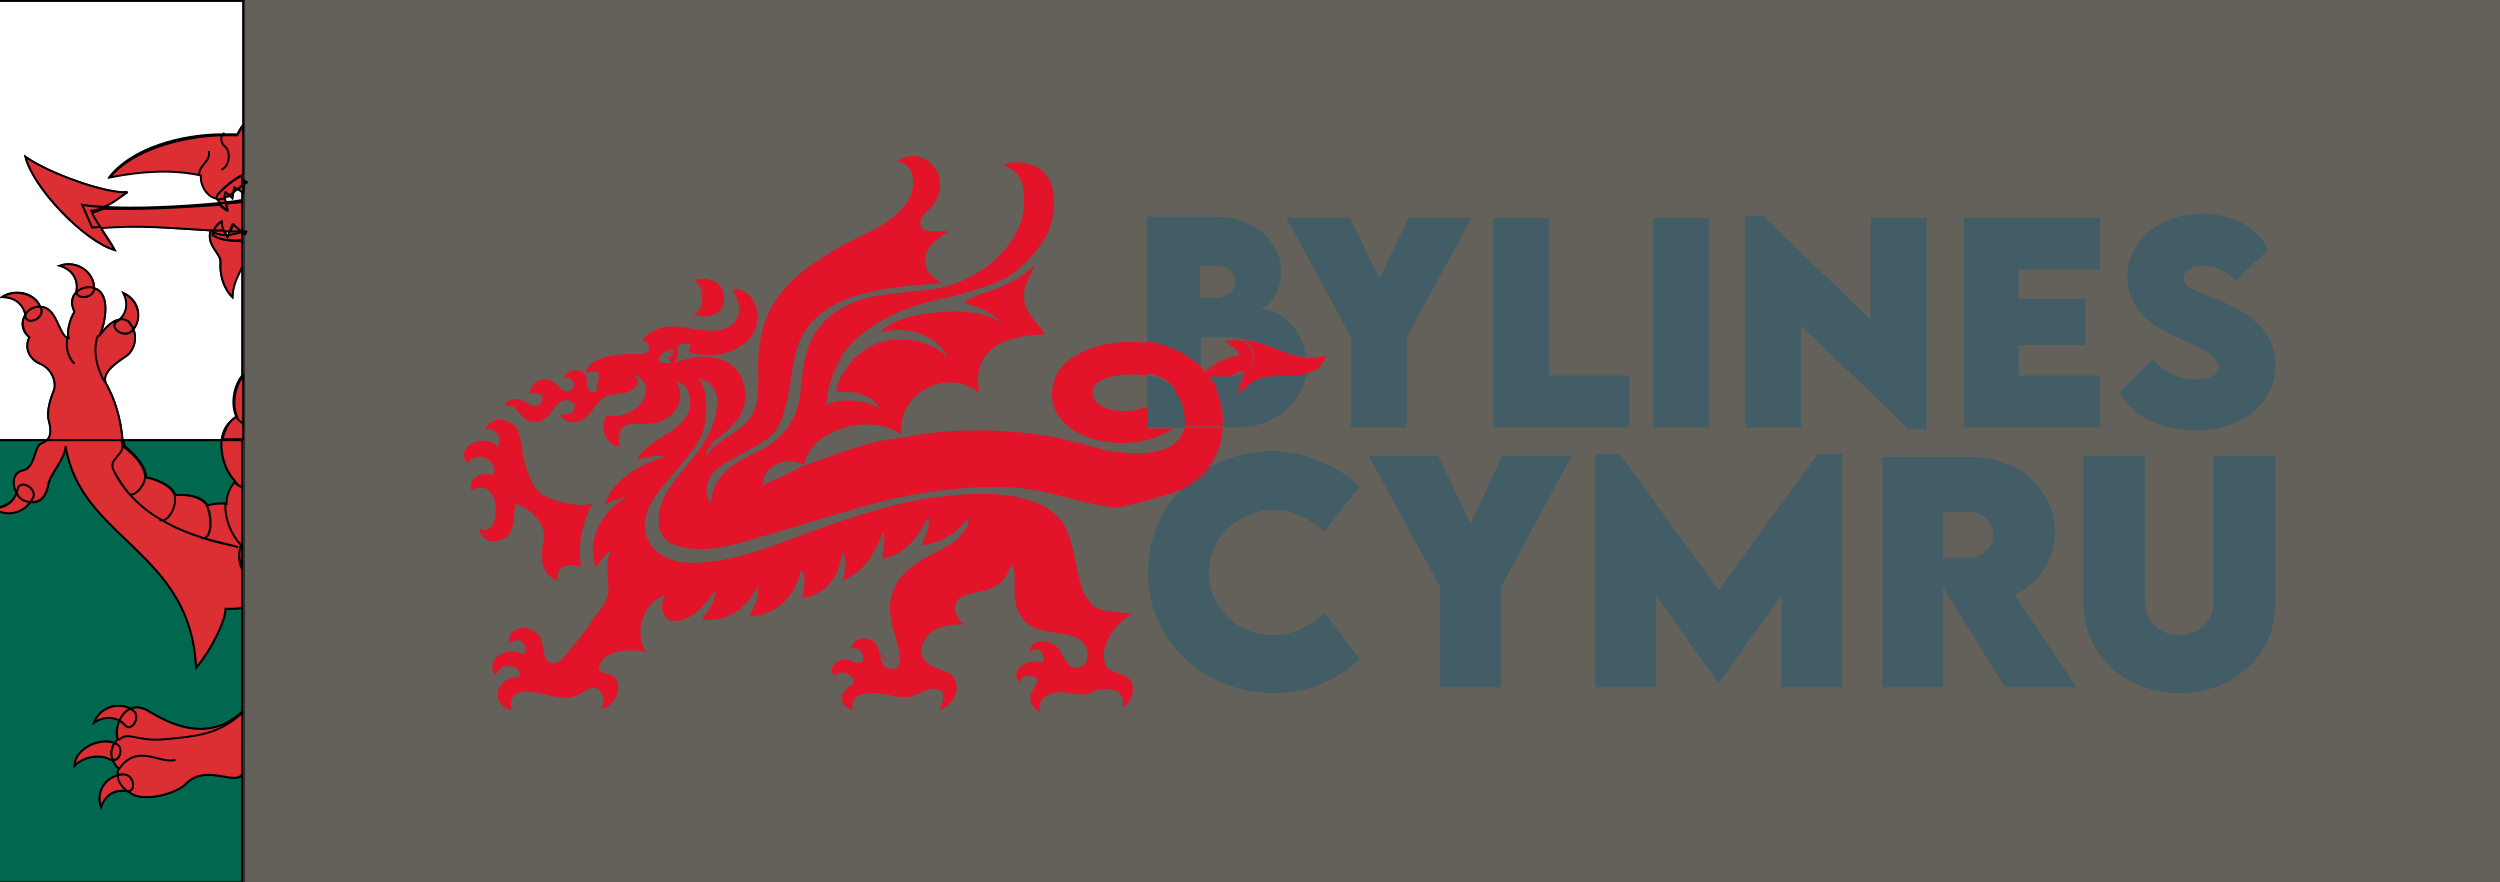
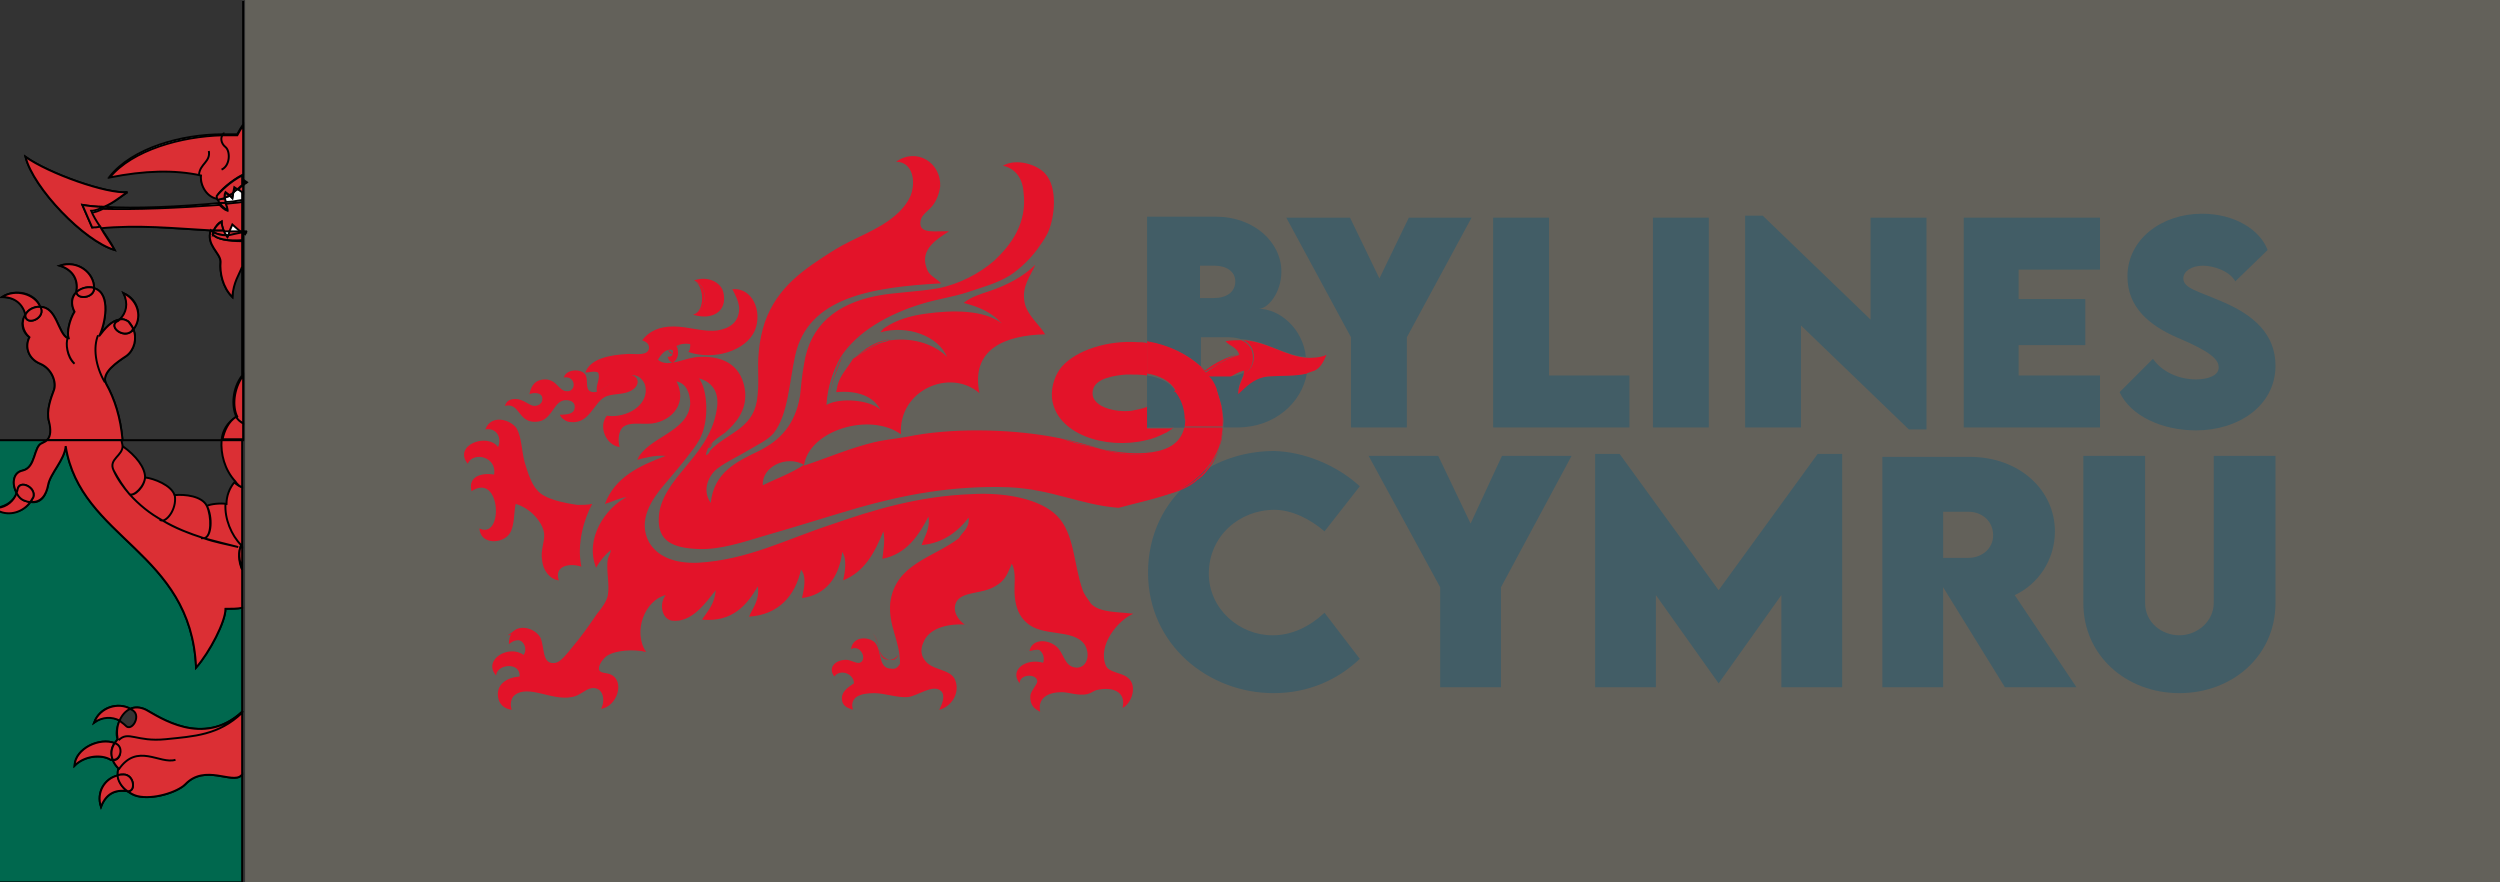
<svg xmlns="http://www.w3.org/2000/svg" version="1.1" id="Layer_1" x="0px" y="0px" viewBox="0 0 255 90" style="enable-background:new 0 0 255 90;" xml:space="preserve">
  <rect x="0" y="0" width="255" height="90" fill="#333333" stroke="none" />
  <style type="text/css">
	.st0{opacity:0.3;fill:#D2CCB5;enable-background:new    ;}
	.st1{fill:none;}
	.st2{fill:#425D66;}
	.st3{fill:#E31329;}
	.st4{fill:#FFFFFF;stroke:#000000;stroke-width:0.2;}
	.st5{fill:#DB2F34;stroke:#000000;stroke-width:0.2;}
	.st6{fill:#00684E;stroke:#000000;stroke-width:0.2;}
</style>
  <g>
    <g>
      <rect x="25" class="st0" width="230" height="90" />
    </g>
  </g>
  <g id="Layer_1_00000158720610954291242900000015142148176786375346_">
</g>
  <rect x="41.5" y="12.9" class="st1" width="197.8" height="67" />
  <g>
    <g>
      <path class="st1" d="M114.9,38.2c-1.4,0.1-3.1,0.4-3.4,1.5c-0.5,1.8,2.4,2.4,3.9,2.2c0.6-0.1,1.1-0.2,1.6-0.4v-3.3    C116.3,38.2,115.6,38.1,114.9,38.2z" />
      <path class="st1" d="M126.4,36.1c-0.2-0.8-0.9-0.9-1.4-1.4c0.6-0.1,1.1-0.2,1.6-0.1c-0.4-0.2-0.8-0.2-1.3-0.2l-2.8,0v3    c0.2,0.1,0.3,0.3,0.5,0.5C124.1,36.9,125.1,36.5,126.4,36.1z" />
      <path class="st1" d="M126,28.8c0-1-0.9-1.6-2.1-1.6h-1.4v3.4h1.4C125.1,30.5,126,29.9,126,28.8z" />
      <path class="st1" d="M77.8,49.5c1.3-0.7,2.9-1.3,4.2-2.1C80.2,46.5,77.7,47.6,77.8,49.5z" />
      <path class="st1" d="M125.6,38.4c0.5,0,0.9-0.1,1.3-0.4c0-0.1,0.1-0.2,0.1-0.4C126.5,37.9,126,38.1,125.6,38.4z" />
      <path class="st1" d="M200.8,52.7h-2.6v4.7l2.6,0c1.3,0,2.5-0.9,2.5-2.4C203.3,53.6,202.1,52.7,200.8,52.7z" />
      <path class="st2" d="M119.7,43.6h1.1c0.1-0.2,0.1-0.5,0.1-0.8C120.6,43.1,120.2,43.4,119.7,43.6z" />
      <path class="st2" d="M126.3,40.1c0-0.9,0.4-1.4,0.6-2.1c-0.4,0.2-0.8,0.3-1.3,0.4c-0.5,0.4-1,0.8-1.5,1.3c0.2,0.8,0.5,1.3,0.6,2.5    c0.1,0.4,0.1,0.9,0.1,1.4h1.4c3.9,0,6.6-2.6,7.1-5.5c-1.2,0.3-2.6,0.1-4,0.3C127.7,38.5,127.1,39.5,126.3,40.1z" />
      <path class="st2" d="M117,38.3v1.6v1.6c1.2-0.4,2.2-1.1,2.9-1.6C119.4,39,118.3,38.5,117,38.3z" />
      <path class="st2" d="M122.5,34.4l2.8,0c0.5,0,1,0.1,1.3,0.2c2.4,0.1,4.4,1.7,6.6,1.8c-0.3-2.9-2.7-4.9-4.8-4.9    c0.9,0,2.3-1.6,2.3-3.8c0-3-2.8-5.6-6.7-5.6H117v12.8c2.3,0.3,4.2,1.3,5.5,2.5V34.4z M122.5,27.1h1.4c1.2,0,2.1,0.6,2.1,1.6    c0,1.1-0.9,1.7-2.2,1.7h-1.4V27.1z" />
      <polygon class="st2" points="137.8,43.6 143.5,43.6 143.5,34.4 150.1,22.2 143.7,22.2 140.7,28.4 137.7,22.2 131.2,22.2     137.8,34.4   " />
      <polygon class="st2" points="166.2,38.3 158,38.3 158,22.2 152.3,22.2 152.3,43.6 166.2,43.6   " />
      <rect x="168.6" y="22.2" class="st2" width="5.7" height="21.4" />
      <polygon class="st2" points="183.7,33.2 194.7,43.8 196.5,43.8 196.5,22.2 190.8,22.2 190.8,32.6 179.8,22 178,22 178,43.6     183.7,43.6   " />
      <polygon class="st2" points="214.2,38.3 205.9,38.3 205.9,35.2 212.7,35.2 212.7,30.5 205.9,30.5 205.9,27.5 214.2,27.5     214.2,22.2 200.3,22.2 200.3,43.6 214.2,43.6   " />
      <path class="st2" d="M224,38.7c-1.8,0-3.5-0.8-4.4-2.1l-3.4,3.4c1.1,2.4,4.3,3.9,7.8,3.9c4.3,0,8.1-2.5,8.1-6.6    c0-3.2-2.2-5.2-5.6-6.6c-2.3-1-3.8-1.3-3.8-2.3c0-0.7,0.8-1.3,2-1.3c1,0,2.7,0.5,3.3,1.6l3.3-3.2c-0.8-2.1-3.4-3.7-6.7-3.7    c-4.1,0-7.6,2.6-7.6,6.4c0,3.2,2.3,5,5,6.2c2.1,0.9,4.3,1.9,4.3,3C226.4,38.3,225.2,38.7,224,38.7z" />
      <path class="st2" d="M130,52c1.7,0,3.6,0.9,5.1,2.2l3.6-4.6c-2.4-2.2-5.7-3.5-8.7-3.6c-2.8,0-5.4,0.8-7.5,2.2    c-0.1,0.1-0.2,0.2-0.3,0.3c-0.3,0.2-0.5,0.4-0.8,0.6c-2.7,2.2-4.3,5.5-4.3,9.3c0,7.4,6.2,12.3,12.8,12.3c3.6,0,6.6-1.4,8.8-3.5    l-3.6-4.7c-1.5,1.4-3.3,2.3-5.3,2.3c-3.4,0-6.5-2.7-6.5-6.3C123.3,54.7,126.4,52,130,52z" />
      <polygon class="st2" points="150,53.4 146.7,46.5 139.6,46.5 146.9,59.9 146.9,70.1 153.1,70.1 153.1,59.9 160.3,46.5 153.2,46.5       " />
      <polygon class="st2" points="175.3,60.2 165.2,46.3 162.7,46.3 162.7,70.1 168.9,70.1 168.9,60.7 175.3,69.7 175.3,69.7     181.7,60.7 181.7,70.1 187.9,70.1 187.9,46.3 185.4,46.3   " />
      <path class="st2" d="M209.6,54.2c0-4.2-3.6-7.6-8.7-7.6H192l0,23.5h6.2V59.9l6.3,10.2h7.3l-6.3-9.4    C207.9,59.6,209.6,57.1,209.6,54.2z M200.8,56.9l-2.6,0v-4.7h2.6c1.3,0,2.5,0.9,2.5,2.4C203.3,56,202.1,56.9,200.8,56.9z" />
      <path class="st2" d="M225.8,61.5c0,1.9-1.7,3.3-3.5,3.3c-1.8,0-3.5-1.3-3.5-3.3v-15h-6.3v15c0,5.4,4.4,9.2,9.8,9.2    c5.4,0,9.8-3.8,9.8-9.2v-15h-6.3V61.5z" />
      <path class="st3" d="M68.1,35.5c0.1,0.4,0.3,0.6,0.5,0.6C68.6,36,68.3,35.9,68.1,35.5z" />
      <path class="st3" d="M70.4,34.1c0,0.3-0.2,0.5-0.3,0.8c0,0,0.1,0,0.1,0C70.4,34.7,70.5,34.4,70.4,34.1z" />
      <path class="st3" d="M68.6,35.2c-0.1,0.1-0.3,0.1-0.5,0.3C68.4,35.5,68.6,35.4,68.6,35.2z" />
      <path class="st3" d="M68.6,36c0.5,0,0.9-1,0.4-1.7C69.6,35.5,68.7,36,68.6,36z" />
      <path class="st3" d="M120.9,43.6L120.9,43.6c-0.7,3.1-5.5,2.9-8.5,2.2C115.6,46.8,120.2,46.8,120.9,43.6z" />
      <path class="st3" d="M120.9,42.9c0,0.3,0,0.5-0.1,0.8h0C120.9,43.4,120.9,43.1,120.9,42.9z" />
      <path class="st3" d="M85.6,39.7c0-0.2,0-0.4,0.1-0.6C85.7,39.3,85.7,39.5,85.6,39.7z" />
      <path class="st3" d="M90.5,33.3c-0.2,0.1-0.6,0.3-0.5,0.5C90,33.8,90.3,33.4,90.5,33.3z" />
      <path class="st3" d="M86,36.2c-0.6,1.1-1.3,2.8-1.4,4.8C84.7,39,85.4,37.7,86,36.2z" />
      <path class="st3" d="M91.6,66.8c-0.2,0.3-0.5,0.5-0.9,0.5C91.3,67.4,91.5,67.1,91.6,66.8z" />
      <path class="st3" d="M124.7,43.8c0,0.7-0.1,1.3-0.4,1.9c0.2-0.5,0.3-1.1,0.4-1.7c0-0.1,0-0.3,0-0.4h0    C124.7,43.7,124.7,43.8,124.7,43.8z" />
      <path class="st3" d="M124.7,42.2c0,0.4,0,0.9,0,1.4h0C124.8,43.1,124.8,42.7,124.7,42.2z" />
      <path class="st3" d="M70.7,32.1c1.3-0.4,1.8-2.6,0.1-3.5C71.8,29.1,72,31.7,70.7,32.1z" />
      <path class="st3" d="M51.8,64.8c0.3,0,0.6-0.4,1-0.4C52.4,64.3,52.2,64.5,51.8,64.8z" />
      <path class="st3" d="M70.7,32.1c1.9,0.6,3.5-0.3,3.1-2.2c-0.2-1.1-1.6-1.8-3-1.3C72.5,29.4,72,31.7,70.7,32.1z" />
      <path class="st3" d="M54.9,43c1.3-0.2,1.5-1.7,2.4-2.1c0.4-0.2,1.5-0.1,1.3,0.8c-0.1,0.5-0.7,0.6-1.5,0.6c0.1,0.3,0.5,0.6,0.8,0.7    c2.3,0.5,2.6-2.1,4-2.6c0.9-0.3,1.9-0.1,2.7-0.7c0.8-0.6,0.5-1.6-0.8-1.5c-0.6,0.1-1.1,0.5-1.6,0.9c-0.5,0.4-1.1,0.9-1.6,0.9    c-1.1,0-0.5-1.2-0.9-1.8c-0.4-0.6-1.9-0.6-2.2,0.3c1.3-0.2,1.3,1.5,0.3,1.4c-0.8,0-1-1.2-2.2-1.2c-0.9,0-1.4,0.5-1.6,1.5    c0.5-0.2,1.5-0.2,1.3,0.7c-0.1,0.3-0.4,0.5-0.8,0.5c-0.5,0-1.1-0.7-1.9-0.7c-0.5,0-0.9,0.1-1.1,0.7C53.1,41,52.8,43.3,54.9,43z" />
      <path class="st3" d="M52,54.4c0.5-0.8,0.4-2.1,0.6-3c0.7,0.2,1.1,0.5,1.5,0.8c0.5,0.4,1.3,1.3,1.4,2.2c0.1,0.8-0.4,1.7-0.2,2.8    c0.1,1,0.8,1.9,1.7,2c-0.5-1.5,1.1-1.8,2.3-1.4c-0.5-2.4,0.3-4.9,1.1-6.4c-0.5,0.1-1,0.1-1.5,0.1c-1.4-0.2-3.4-0.6-4.1-1.5    c-0.6-0.6-1-1.9-1.3-2.9c-0.3-1.2-0.3-2.5-0.8-3.4c-0.6-0.9-2.6-1.5-3.2,0.1c1.2-0.2,1.7,0.9,1.3,1.8c-1.1-1.5-4.6-0.2-3.1,1.7    c0.6-1.3,3-0.7,2.7,1.1c-1.3-0.2-2.7,0.2-2.3,1.7c3-2,3.3,5,0.8,3.8C49,55.6,51.3,55.5,52,54.4z" />
      <path class="st3" d="M85.7,39.2c0.2-1.2,1-1.9,1.6-2.8C86.8,37,86,37.9,85.7,39.2z" />
      <path class="st3" d="M124.1,39.7c0.2,0.7,0.5,1.5,0.6,2.5C124.6,41,124.3,40.5,124.1,39.7z" />
      <path class="st3" d="M87.3,36.4c0.9-0.6,2.1-1.5,3.5-1.8C89.3,34.8,88.2,35.6,87.3,36.4z" />
      <path class="st3" d="M90.7,67.3c-1.4-0.4-0.9-1.9-1.7-2.7C89.9,65.4,89.3,67.3,90.7,67.3z" />
      <path class="st3" d="M124.4,45.7c-0.5,1.3-1.4,2.4-2.4,3.2c-1.8,1.5-4.5,2-7.7,1.8c2.8,0.2,5.3-0.1,7.1-1.2    c0.4-0.3,0.8-0.6,1.2-0.9C123.3,47.9,124,46.9,124.4,45.7z" />
      <path class="st3" d="M122.5,48.7c-0.4,0.3-0.8,0.6-1.2,0.9c0.3-0.2,0.6-0.4,0.8-0.6C122.2,48.9,122.4,48.8,122.5,48.7z" />
      <path class="st3" d="M70.2,35C70.2,35,70.2,35,70.2,35c2.6,1,5.9,0,6.8-2.2C76.2,34.9,72.8,35.9,70.2,35z" />
      <path class="st3" d="M125.4,38.4c0,0,0.1,0,0.1,0c0.4-0.3,0.9-0.6,1.4-0.7C126.4,37.9,125.9,38.1,125.4,38.4z" />
      <path class="st3" d="M124.1,39.7c0.5-0.5,1-0.9,1.5-1.3c0,0-0.1,0-0.1,0C124.9,38.8,124.4,39.2,124.1,39.7z" />
      <path class="st3" d="M118.8,44.1c0.3-0.1,0.6-0.3,0.9-0.5h-0.1C119.4,43.8,119.1,44,118.8,44.1z" />
      <path class="st3" d="M119.6,43.6L119.6,43.6c0.5-0.3,0.9-0.5,1.3-0.8C120.5,43,120.1,43.3,119.6,43.6z" />
      <path class="st3" d="M112.4,45.8c-1-0.3-3.7-1-4.1-1.1c0.4,0.1,0.8,0.3,1.3,0.4C110.4,45.4,111.4,45.5,112.4,45.8z" />
      <path class="st3" d="M117,34.9c-0.3,0-0.7-0.1-1-0.1C116.4,34.8,116.7,34.9,117,34.9L117,34.9z" />
      <path class="st3" d="M126.4,36.1c-1.4,0.4-2.3,0.8-3.5,1.7c-0.2-0.2-0.3-0.3-0.5-0.5v0.1c0.2,0.2,0.4,0.3,0.5,0.5    C124.1,37.3,125.1,36.5,126.4,36.1z" />
      <path class="st3" d="M122.5,37.5L122.5,37.5c-1.3-1.2-3.2-2.2-5.5-2.6v0C119.3,35.3,121.2,36.3,122.5,37.5z" />
      <path class="st3" d="M72.7,45.2c-0.2,0.2-0.3,0.3-0.5,0.5C72.5,45.7,72.6,45.4,72.7,45.2z" />
      <path class="st3" d="M68.6,34.8c-0.6-0.2-1.2,0.5-1.5,1c0.3-0.5,0.9-1.3,1.3-1c0.1,0.1,0.1,0.2,0.1,0.3    C68.7,35.1,68.7,35,68.6,34.8z" />
      <path class="st3" d="M117,43.6v-2.1c-0.5,0.2-1.1,0.3-1.6,0.4c-1.6,0.2-4.4-0.4-3.9-2.2c0.3-1.1,2.1-1.4,3.4-1.5    c0.8,0,1.5,0,2.1,0.1v-3.3c-0.3-0.1-0.7-0.1-1-0.1c-3-0.2-6.2,0.8-7.7,2.5c-0.6,0.7-1.1,1.9-1,3.2c0.4,3.7,5.5,5.3,9.6,4.3    c0.6-0.1,1.3-0.4,1.9-0.7c0.3-0.1,0.5-0.3,0.8-0.5H117z" />
      <path class="st3" d="M133.2,38.1c0.3-0.1,0.6-0.2,0.9-0.3c0.6-0.3,0.9-0.9,1.2-1.6c-0.7,0.3-1.4,0.3-2,0.3c0,0.2,0,0.4,0,0.6    C133.3,37.4,133.3,37.8,133.2,38.1z" />
      <path class="st3" d="M121.9,48.9c1-0.8,1.9-1.9,2.4-3.2c0.2-0.6,0.3-1.2,0.4-1.9c0-0.1,0-0.1,0-0.2h-3.9c-0.7,3.1-5.3,3.2-8.5,2.2    c-1-0.3-2-0.4-2.9-0.7c-0.4-0.1-0.8-0.3-1.3-0.4c-4.4-0.9-10.2-1.1-14.8-0.3c-1.4,0.3-2.8,0.4-4.1,0.7c-2.5,0.6-4.8,1.6-7.2,2.4    c0.5-3.6,6.7-5.5,9.9-3.2c-0.3-4.5,5-6.8,8-4.2c-0.9-4.5,2.6-5.9,6.7-6c-0.5-0.9-1.9-2-2.1-3.3c-0.3-1.6,0.6-2.6,1.1-3.8    c-1.2,1.2-2.9,2.1-4.7,2.7c-0.9,0.3-1.9,0.6-2.6,1.2c1.6,0.4,2.9,1,3.9,2.1c-1.8-1.4-5-1.4-7.8-1c-1.6,0.2-3.1,0.7-4.1,1.4    c-0.2,0.1-0.5,0.5-0.5,0.5c2.8-0.8,5.9,0.4,6.8,2.5c-1.2-1.2-3.3-2-5.7-1.7c-0.1,0-0.3,0-0.4,0.1c-1.4,0.3-2.5,1.2-3.5,1.8    c-0.5,0.9-1.3,1.6-1.6,2.8c0,0.2-0.1,0.4-0.1,0.6c2.1-0.2,3.8,0.4,4.5,1.8c-1-1-4.1-1.3-5.5-0.5c0.1-2,0.8-3.7,1.4-4.8    c1.7-2.7,5-4.5,8.3-5.5c1.6-0.5,3.2-0.7,4.7-1.2c1.5-0.5,3-0.9,4.3-1.7c1.1-0.7,2.4-2,3.1-3.1c0.3-0.4,0.6-0.9,0.8-1.3    c0.7-1.6,1-4.6-0.3-6c-0.8-0.9-2.9-1.6-4.3-0.8c1.3,0.3,2,1.3,2.1,2.7c0.4,3.2-1.3,5.4-3,7c-1.5,1.3-3.6,2.4-5.7,2.8    c-2.3,0.4-4.4,0.4-6.4,0.8c-3.9,0.8-6.7,2.9-7.3,7c-0.2,1.1-0.3,2.2-0.4,3.2c-0.5,2.9-2,4.5-4.2,5.6c-2.3,1.1-4.6,2.2-4.9,5.3    c-1-1.4-0.1-3,0.8-3.6c0.8-0.6,1.9-1.1,2.9-1.7c1-0.6,2.1-1.1,2.7-1.8c1.5-1.9,1.6-5.2,2.2-7.9c1.3-6,7.8-7,14.9-7.4    c-0.6-0.6-1.3-0.8-1.5-1.6c-0.7-1.9,1.2-3,2.3-3.7c-1.2-0.1-3.2,0.4-2.9-1.1c0.1-0.6,0.8-1,1.2-1.5c0.4-0.5,0.7-1.2,0.8-2    c0.1-2.4-2.4-4-4.5-2.5c1.5,0,2,1.6,1.6,3.1c-0.2,0.8-0.9,1.7-1.6,2.3c-1.8,1.6-4.2,2.3-6.3,3.6c-3,1.9-5.8,3.7-7.1,7.4    c-0.3,0.9-0.5,1.9-0.6,2.9c-0.2,1.9,0.1,3.2-0.2,5.1c-0.5,2.9-3.1,3.3-4.7,5c-0.2,0.2-0.2,0.5-0.5,0.5c0.2-1.2,1.2-1.7,2-2.3    c1-0.9,2.2-2.2,2-4.2c-0.3-2.4-1.9-3.6-4.6-3.5c-1.5,0-3.2,1.2-4.3,0.3c0.3-0.5,0.8-1.2,1.5-1c0.1,0.2,0,0.3,0,0.4    c0,0.2-0.2,0.3-0.5,0.3c0.1,0.4,0.4,0.6,0.5,0.6c0,0,0,0,0,0c0,0,0,0,0,0c0.1,0,0.9-0.6,0.4-1.7c0.3-0.2,0.9-0.3,1.4-0.2    c0,0.3,0,0.6-0.2,0.8c2.6,0.9,5.9-0.1,6.8-2.2c0.8-2-0.3-4.4-2.3-4.2c0.3,0.6,0.6,1.1,0.7,1.9c0,1.5-1,2.1-2.2,2.3    c-1.4,0.2-3-0.4-4.5-0.4c-1.5,0-2.5,0.5-3.2,1.4c0.4,0.2,0.7,0.3,0.7,0.8c-0.1,0.8-1.2,0.6-2.1,0.6c-2,0.1-3.9,0.5-4.4,1.9    c0.4,0,0.9-0.2,1.3,0c0.3,0.6-0.3,1.3-0.1,2c0.9-0.3,2.5-2.3,4.2-1.6c0.2,0.1,0.6,0.5,0.7,0.9c0.5,2-1.9,3.4-3.9,3.1    c-0.9,1.1-0.1,3,1.3,3.2c-0.2-0.7-0.1-1.6,0.3-2c0.7-0.6,1.8-0.3,3-0.4c2.2-0.3,3.6-2.2,2.5-4.3c1,0.2,1.4,1.2,1.4,2.3    c-0.2,2.9-4.4,3.4-5.4,5.7c0.8-0.2,1.8-0.5,2.9-0.4c-2.7,1-5.2,2.2-6.2,4.9c0.7-0.2,1.5-0.6,2.2-0.7c-2.1,1.1-4.3,4.2-3.1,7.2    c0.4-0.7,0.9-1.3,1.5-1.8c0,0.3-0.2,0.6-0.3,0.9c-0.2,1.1,0.2,2.6,0,3.7c-0.1,0.6-0.6,1.3-1.1,1.9c-0.9,1.3-1.5,2.2-2.6,3.5    c-0.4,0.5-1.1,1.4-1.6,1.5c-1.5,0.3-1.1-1.6-1.6-2.6c-0.7-1.2-3.2-1.6-3.2,0.7c0.4-0.3,0.6-0.4,1-0.4c0.6,0.1,0.9,1,0.5,1.5    c-1.5-1.1-4.2,0.5-2.8,2.1c0.1-1.2,2.5-1.4,2.4,0.1c-1.3,0.1-2.4,0.8-2.2,2.1c0.1,0.7,0.6,1.2,1.4,1.3c-0.2-0.5-0.1-1.2,0.3-1.5    c1.4-1.1,3.8,0.6,5.8,0.2c0.8-0.1,1.4-0.8,2-0.9c1.2-0.2,1.5,1.2,1,2.1c1.6-0.2,2.5-2.8,1-3.5c-0.4-0.2-1.1-0.1-1.2-0.5    c-0.1-0.5,0.5-1.2,0.8-1.4c0.9-0.6,2.8-0.7,4-0.4c-1.4-2.1-0.1-5.3,2-5.8c-0.7,0.9-0.4,2.4,0.6,2.6c2.1,0.3,3.6-2,4.5-3.1    c-0.1,1.4-0.8,2.1-1.4,3c3.1,0.3,4.6-1.5,5.7-3.4c0.2,1.5-0.6,2.3-0.9,3.1c3-0.2,4.7-2.1,5.3-4.8c0.6,0.7,0.3,2,0.1,2.9    c2.4-0.3,3.8-2.1,4.1-4.7c0.5,0.7,0.3,2,0.1,2.9c2.2-0.9,3.2-2.8,4.1-5c0.2,0.9,0,1.9-0.1,2.8c2.5-0.5,3.7-2.4,4.7-4.3    c0.2,1.2-0.4,2-0.7,2.9c2.3-0.2,3.8-1.5,4.8-2.8c0.1,1.1-0.6,1.4-1,2.1c-2.6,2-6.5,2.6-7,6.6c-0.2,2.4,1,3.8,1,6.2    c-0.2,0.3-0.4,0.6-0.9,0.5c-1.4,0-0.9-1.9-1.7-2.7c-0.7-0.6-2.2-0.6-2.4,0.7c1-0.5,1.7,1.1,0.9,1.4c-0.4,0.1-0.9-0.3-1.4-0.3    c-1.1,0-1.9,0.8-1.2,1.7c0.6-0.8,2-0.3,2,0.7c-0.6,0.4-1.4,0.9-1.2,1.8c0.1,0.5,0.5,0.7,1.1,0.9c-0.4-1.4,0.9-1.7,2.2-1.7    c1,0,2.4,0.5,3.4,0.4c1-0.1,2.6-1.4,3.4-0.6c0.5,0.5,0,1.5-0.2,1.9c1.2-0.3,2.2-1.7,1.6-3.1c-0.5-1.1-2.4-0.9-3.1-2    c-0.4-0.5-0.4-1.2-0.1-1.8c0.5-1.3,2.2-1.9,4.2-1.8c-0.6-0.4-1.4-1.4-0.8-2.4c0.7-1,2.6-0.7,3.9-1.5c1.1-0.6,1.3-1.4,1.7-2.3    c0.5,0.9,0.2,2.2,0.3,3.3c0.1,1.2,0.5,2.1,1.2,2.7c1.6,1.5,4.7,0.6,5.9,2.2c0.6,0.9,0.4,2.3-0.7,2.4c-1.2,0-1.3-1.1-1.9-1.9    c-0.8-1-2.7-1.2-3,0.2c0.2,0,0.6-0.2,1-0.1c0.3,0.2,0.6,0.7,0.4,1.3c-1.7-0.5-3.5,0.7-2.4,2.1c0-1,1.8-1,1.8-0.2    c0,0.3-0.6,0.9-0.7,1.4c-0.1,1,0.4,1.4,1,1.7c-0.3-1.4,0.8-2,2.2-2c0.7,0,1.7,0.4,2.6,0.2c0.4-0.1,0.6-0.3,0.9-0.4    c1.6-0.4,3.1,0.1,2.7,1.8c0.9-0.4,1.6-2.3,0.5-3.1c-0.6-0.5-1.9-0.5-2.2-1.2c-0.9-2.1,1.3-4.7,2.8-5.3c-1.6-0.2-3.4-0.1-4.3-1    c-0.4-0.6-0.7-0.9-0.9-1.5c-0.9-2.6-0.8-5.7-2.6-7.5c-1.7-1.7-5.2-2.4-8.7-2.2c-5.4,0.2-10,1.6-14.3,3.1    c-4.6,1.5-8.5,3.6-13.6,3.9c-2.5,0.1-4.2-0.7-5-2.1c-1.2-2.2,0.3-4.4,1.5-5.8c0.9-1.1,1.9-2.2,2.7-3.3c0.4-0.5,0.9-1.2,1.1-1.7    c0.8-1.7,0.7-4.7-0.2-5.9c1.5,0.4,2.1,1.6,1.8,3.2c-0.4,2.6-2,4.4-3.4,6.1c-1,1.2-2.4,2.9-2.5,4.8c-0.2,2.6,1.6,3.2,4,3.3    c2.2,0.1,4.6-0.7,6.6-1.3c3.5-1,6.3-1.9,9.7-2.9c4.6-1.3,9.6-2.3,15.4-2.1c4.4,0.2,7.3,1.8,11.2,2.1    C117.4,50.9,120.1,50.5,121.9,48.9z M77.8,49.5c-0.1-1.9,2.4-3.1,4.2-2.1C80.7,48.3,79.2,48.8,77.8,49.5z" />
      <path class="st3" d="M125.3,38.5c0,0,0.1,0,0.1,0c0.5-0.3,1-0.6,1.5-0.7c0,0.1,0,0.3-0.1,0.4c0.6-0.3,1-0.9,1-1.7    c0-0.8-0.4-1.5-1.2-1.8c-0.5,0-1,0-1.6,0.1c0.4,0.5,1.2,0.6,1.4,1.4c-1.4,0.4-2.4,1.1-3.4,1.8c-0.2-0.2-0.3-0.3-0.5-0.5v1H125.3z" />
      <path class="st3" d="M127.9,36.4c0,0.8-0.4,1.4-1,1.7c-0.2,0.7-0.6,1.2-0.6,2.1c0.8-0.7,1.5-1.6,3-1.8c1.4-0.1,2.8,0,4-0.3    c0.1-0.3,0.1-0.7,0.1-1c0-0.2,0-0.4,0-0.6c-2.2-0.1-4.2-1.7-6.6-1.8C127.4,34.9,127.9,35.6,127.9,36.4z" />
      <path class="st3" d="M124.7,42.2c-0.1-1-0.4-1.8-0.6-2.5c0.3-0.5,0.8-0.9,1.3-1.3c0,0-0.1,0-0.1,0h-2.8v-1    c-1.3-1.2-3.2-2.2-5.5-2.6v3.3c1.3,0.2,2.4,0.8,2.9,1.7c-0.7,0.5-1.7,1.1-2.9,1.6v2.1h2.6c0.4-0.3,0.9-0.6,1.3-0.8    c0,0.3,0,0.5-0.1,0.8h3.9C124.7,43.1,124.7,42.6,124.7,42.2z" />
      <path class="st3" d="M90.7,34.6c0.1,0,0.3,0,0.4-0.1C91,34.6,90.9,34.6,90.7,34.6z" />
    </g>
    <path class="st2" d="M119.9,40c0,0,1.2,1.3,0.9,3.6H117v-5.3" />
    <path class="st2" d="M125.9,38.4l-2.6,0c0,0,0.7,0.3,1.3,2.9L125.9,38.4z" />
  </g>
  <path class="st4" d="M25,23.7L25,23.7c-0.1-0.1-0.1-0.1-0.2-0.1v0.1C24.8,23.7,24.9,23.7,25,23.7z" />
  <path class="st5" d="M25.2,23.6c-0.1,0-0.2,0-0.2,0l0,0.1C25.1,23.7,25.1,23.6,25.2,23.6z" />
-   <path class="st5" d="M24.8,19.7l0.1-0.9c0,0-0.1,0.1-0.1,0.1L24.8,19.7L24.8,19.7z" />
  <path class="st5" d="M24.8,23.8l0.2,0.1l0.1-0.2C24.9,23.7,24.8,23.7,24.8,23.8L24.8,23.8z" />
  <path class="st5" d="M24.9,18.4l0,0.4c0.1-0.1,0.2-0.1,0.3-0.2L24.9,18.4z" />
-   <path class="st4" d="M23.3,24l0.2-0.4c-0.2,0-0.4,0-0.6,0c0.1,0.2,0.2,0.3,0.3,0.5C23.2,24,23.2,24,23.3,24z" />
  <path class="st4" d="M24.8,23.7v-0.1c-0.1,0-0.1,0-0.2,0L24.8,23.7C24.7,23.7,24.8,23.7,24.8,23.7z" />
  <path class="st4" d="M21.5,23.5c0.1,0.1,0.2,0.1,0.3,0.2c0-0.1,0-0.1,0.1-0.2C21.7,23.5,21.6,23.5,21.5,23.5z" />
-   <path class="st4" d="M4.8,44.9C5.2,44.5,5.3,43.8,5,43c-0.3-1.1,0.2-2.4,0.5-3.2c0.3-0.8-0.2-2.2-1.4-2.7S2.5,35.4,3,34.4  c-0.8-0.6-0.9-1.6-0.4-2.3c-0.2-1.1-1-1.8-2.4-1.8c1.4-0.9,3.4-0.4,3.9,1c1.7,0,1.8,2.7,2.8,3.2c0,0,0,0,0-0.1c0,0,0,0,0,0.1  c0,0,0.1,0,0.1,0c-0.2-0.6,0.1-1.9,0.6-2.7c-0.4-0.8-0.3-1.6,0.2-2c0,0,0-0.1,0-0.1c0.2-1.2-0.4-2.2-1.7-2.6  c1.8-0.6,3.5,0.7,3.5,2.3c1.8,0.5,1.1,3.8,0.5,4.9c0.6-0.8,1.3-1.6,2.1-1.7c0.8-0.7,1-1.6,0.4-2.7c1.6,0.7,1.9,2.5,1,3.7  c0.4,0.9,0.1,2.1-0.7,2.7c-0.9,0.6-2.6,1.7-2.1,2.8c0.9,1.6,1.5,3.5,1.7,5.8h10.1c0.1-1,0.6-1.8,1.4-2.3c0,0,0,0,0-0.1  c0,0,0,0,0,0.1c0,0,0,0,0.1-0.1c-0.5-1.1-0.4-2.9,0.6-4.2V27.2c-0.4,0.8-1,1.6-1,3.1c-1-1-1.3-2.5-1.2-3.6c0-0.9-1.5-1.7-1-3.2  c-3.7-0.2-7.5-0.6-11.3-0.4c0.5,0.8,1.1,1.6,1.5,2.4c-3.1-0.9-8.3-6.3-9.1-9.5c2.4,1.7,8.3,3.8,10.4,3.6c-0.5,0.3-1.4,1.1-2.4,1.5  c3.2,0.2,7.7,0,11.9-0.4c-0.1-0.2-0.2-0.3-0.2-0.5c-1.2-0.1-1.9-1.4-1.8-2.4c-2.7-0.6-5.8-0.5-9.3,0.2c2.3-2.9,7.3-4.3,11.5-4.3  c0,0,0.1-0.1,0.2-0.1c-0.1,0-0.1,0-0.2,0.1c0.5,0,1,0,1.5,0c0.2-0.4,0.4-0.7,0.6-1V0.1h-25v44.8H4.8z" />
+   <path class="st4" d="M4.8,44.9C5.2,44.5,5.3,43.8,5,43c-0.3-1.1,0.2-2.4,0.5-3.2c0.3-0.8-0.2-2.2-1.4-2.7S2.5,35.4,3,34.4  c-0.8-0.6-0.9-1.6-0.4-2.3c-0.2-1.1-1-1.8-2.4-1.8c1.4-0.9,3.4-0.4,3.9,1c1.7,0,1.8,2.7,2.8,3.2c0,0,0,0,0-0.1c0,0,0,0,0,0.1  c0,0,0.1,0,0.1,0c-0.2-0.6,0.1-1.9,0.6-2.7c-0.4-0.8-0.3-1.6,0.2-2c0,0,0-0.1,0-0.1c0.2-1.2-0.4-2.2-1.7-2.6  c1.8-0.6,3.5,0.7,3.5,2.3c1.8,0.5,1.1,3.8,0.5,4.9c0.6-0.8,1.3-1.6,2.1-1.7c0.8-0.7,1-1.6,0.4-2.7c1.6,0.7,1.9,2.5,1,3.7  c0.4,0.9,0.1,2.1-0.7,2.7c-0.9,0.6-2.6,1.7-2.1,2.8c0.9,1.6,1.5,3.5,1.7,5.8h10.1c0.1-1,0.6-1.8,1.4-2.3c0,0,0,0,0-0.1  c0,0,0,0,0,0.1c0,0,0,0,0.1-0.1c-0.5-1.1-0.4-2.9,0.6-4.2V27.2c-0.4,0.8-1,1.6-1,3.1c-1-1-1.3-2.5-1.2-3.6c0-0.9-1.5-1.7-1-3.2  c-3.7-0.2-7.5-0.6-11.3-0.4c0.5,0.8,1.1,1.6,1.5,2.4c-3.1-0.9-8.3-6.3-9.1-9.5c2.4,1.7,8.3,3.8,10.4,3.6c-0.5,0.3-1.4,1.1-2.4,1.5  c3.2,0.2,7.7,0,11.9-0.4c-0.1-0.2-0.2-0.3-0.2-0.5c-1.2-0.1-1.9-1.4-1.8-2.4c-2.7-0.6-5.8-0.5-9.3,0.2c2.3-2.9,7.3-4.3,11.5-4.3  c0,0,0.1-0.1,0.2-0.1c-0.1,0-0.1,0-0.2,0.1c0.5,0,1,0,1.5,0c0.2-0.4,0.4-0.7,0.6-1V0.1v44.8H4.8z" />
  <path class="st4" d="M24.2,19.3c-0.1,0.1-0.3,0.2-0.4,0.3l-0.1,0.6l-0.3-0.3c-0.2,0.1-0.3,0.2-0.5,0.2c0,0.2,0.1,0.4,0.1,0.5  c0.6,0,1.1-0.1,1.7-0.2v-0.9L24.2,19.3z" />
  <path class="st6" d="M1.7,50.3c-0.5-0.9-0.4-2.1,0.6-2.3c1.4-0.3,1.1-2.5,2-2.8c0.2-0.1,0.4-0.2,0.5-0.3h-5.1v6.9  C0.7,51.6,1.4,51.1,1.7,50.3z" />
  <path class="st6" d="M18.9,80c-0.8,0.8-3.3,1.6-4.9,1.2c-0.4-0.1-0.7-0.3-1-0.5c-1.3-0.2-2.2,0.3-2.7,1.6c-0.5-1.5,0.4-2.9,1.7-3.2  c0-0.2,0-0.5,0.1-0.7c-0.3-0.3-0.5-0.6-0.6-0.9c-0.1,0-0.1,0-0.2,0c-1-0.6-2.7-0.4-3.7,0.6c0.1-1.8,2.6-2.9,4.1-2.3  c0.1-0.1,0.2-0.3,0.3-0.4c-0.2-0.5-0.1-1.2,0.2-1.9c-0.8-0.5-1.7-0.5-2.6,0.2c0.6-1.6,2.4-2.1,3.7-1.4c0.4-0.2,1-0.2,1.6,0.1  c1.3,0.7,5.8,3.9,9.8,0.2c0,0,0,0,0,0V62c-0.6,0.1-1.2,0.1-1.7,0.1c0,1.3-1.6,4.4-3,6C19.5,56.2,8.2,55,6.7,45.5  c-0.1,1.4-1.6,2.8-1.8,4c-0.2,1-0.7,1.9-1.8,1.7c-0.7,1-2.1,1.4-3.4,0.8v38h25V79c0,0-0.1,0.1-0.1,0.1C23.7,80,20.9,77.9,18.9,80z" />
-   <path class="st6" d="M14.9,48.7c0.9,0.1,2.7,0.8,3,1.8c1.1-0.1,2.8,0.1,3.3,1.1c0.4-0.2,1.4-0.3,2-0.2c0-0.9,0.3-1.7,0.8-2.2  c0,0,0,0-0.1-0.1c0,0,0,0,0.1,0.1c0,0,0,0,0-0.1c-1.1-1.2-1.6-2.8-1.3-4.2H12.6c0,0.2,0.1,0.4,0.1,0.6C14,46.5,14.9,47.7,14.9,48.7z  " />
  <path class="st5" d="M21.5,23.5c0.1,0,0.2,0,0.3,0c0.2-0.4,0.5-0.8,0.8-0.9c0,0.3,0.1,0.6,0.2,1c0.2,0,0.4,0,0.6,0l0.3-0.7l0.8,0.7  c0.1,0,0.1,0,0.2,0v-3c-0.6,0.1-1.1,0.1-1.7,0.2c0.1,0.3,0.2,0.5,0.2,0.7c-0.3-0.1-0.6-0.4-0.8-0.6c-4.2,0.3-8.7,0.5-11.9,0.4  c-0.4,0.2-0.9,0.4-1.3,0.4c0.2,0.5,0.5,1.1,0.9,1.6C14.1,22.9,17.8,23.3,21.5,23.5C21.5,23.5,21.5,23.5,21.5,23.5  C21.5,23.5,21.5,23.5,21.5,23.5z" />
  <path class="st5" d="M8.4,20.9c0.6,0.1,1.4,0.2,2.2,0.2c1-0.4,1.9-1.2,2.4-1.5c-2.1,0.2-8-1.9-10.4-3.6c0.8,3.2,6,8.6,9.1,9.5  c-0.4-0.7-1-1.5-1.5-2.4c-0.3,0-0.5,0-0.8,0.1L8.4,20.9z" />
  <path class="st5" d="M10.6,21.1c-0.8,0-1.6-0.1-2.2-0.2l1,2.3c0.3,0,0.5,0,0.8-0.1c-0.4-0.6-0.7-1.1-0.9-1.6  C9.7,21.5,10.2,21.3,10.6,21.1z" />
  <path class="st5" d="M24.7,23.7l-0.2-0.1c-0.4,0-0.7,0-1.1,0L23.3,24C23.7,24,24.2,23.9,24.7,23.7z" />
  <path class="st5" d="M23.1,24c-0.1-0.1-0.2-0.3-0.3-0.5c-0.3,0-0.7,0-1,0c0,0.1,0,0.1-0.1,0.2C22.2,23.9,22.6,24,23.1,24z" />
-   <path class="st5" d="M24.6,23.6l-0.8-0.7l-0.3,0.7C23.8,23.6,24.2,23.6,24.6,23.6z" />
  <path class="st5" d="M22.6,22.6c-0.3,0.2-0.6,0.5-0.8,0.9c0.3,0,0.7,0,1,0C22.7,23.2,22.6,22.9,22.6,22.6z" />
  <path class="st5" d="M24.8,18.9c-0.2,0.1-0.4,0.3-0.5,0.4l0.5,0.4V18.9z" />
  <path class="st5" d="M23.8,19.6c-0.1,0.1-0.1,0.1-0.2,0.2c-0.1,0.1-0.1,0.1-0.2,0.1l0.3,0.3L23.8,19.6z" />
  <path class="st5" d="M22.9,20.2c-0.3,0.1-0.5,0.1-0.7,0.1c0.1,0.1,0.1,0.3,0.2,0.5c0.2,0,0.4,0,0.6,0C23,20.5,23,20.3,22.9,20.2z" />
  <path class="st5" d="M23.2,21.4c0-0.2-0.1-0.4-0.2-0.7c-0.2,0-0.4,0-0.6,0C22.6,21,22.9,21.3,23.2,21.4z" />
  <path class="st5" d="M10.8,39.1c-0.5-1.1,1.2-2.2,2.1-2.8c0.8-0.6,1.1-1.8,0.7-2.7c-0.1,0.1-0.1,0.2-0.2,0.2c-0.8,0.7-2.3-0.4-1.5-1  c0.1-0.1,0.2-0.1,0.3-0.2c-0.8,0.1-1.5,0.9-2.1,1.7c0.6-1.1,1.3-4.4-0.5-4.9c0,0,0,0,0,0c0,1-1.7,1.2-1.8,0.4  c-0.5,0.5-0.6,1.2-0.2,2c-0.5,0.8-0.8,2.1-0.6,2.7c0,0-0.1,0-0.1,0c-0.2,0.5-0.1,1.9,0.7,2.6c-0.8-0.8-0.9-2.1-0.7-2.6  c-1-0.5-1.1-3.2-2.8-3.2c0,0.1,0.1,0.1,0.1,0.2c0.3,1-1.4,1.7-1.6,0.8c0-0.1,0-0.1,0-0.2c-0.5,0.7-0.3,1.7,0.4,2.3  c-0.5,1-0.1,2.2,1.1,2.7s1.7,1.9,1.4,2.7C5.2,40.6,4.7,41.9,5,43c0.2,0.8,0.2,1.5-0.2,1.9h7.7C12.3,42.6,11.7,40.7,10.8,39.1z   M10,34.2c-0.5,1.2-0.3,3.1,0.7,4.8C9.7,37.3,9.5,35.4,10,34.2z" />
  <path class="st5" d="M24.7,23.7L24.7,23.7L24.7,23.7C24.8,23.7,24.7,23.7,24.7,23.7z" />
  <path class="st5" d="M24.8,43.2v-4.9c-1,1.4-1.1,3.2-0.6,4.2c0,0,0,0-0.1,0.1C24.2,42.8,24.4,43,24.8,43.2z" />
  <path class="st5" d="M23.2,24.2l0.1-0.2c-0.1,0-0.1,0-0.2,0C23.1,24.1,23.2,24.2,23.2,24.2z" />
  <path class="st5" d="M24.8,43.2c-0.3-0.2-0.6-0.4-0.7-0.7c-0.8,0.5-1.2,1.4-1.4,2.3h2.1V43.2z" />
  <path class="st5" d="M24.8,17.8v-5c-0.2,0.3-0.4,0.6-0.6,1c-0.5,0-1,0-1.5,0c-0.2,0.2-0.2,0.8,0.3,1.2c0.5,0.4,0.5,1.9-0.4,2.3  c0.9-0.4,0.9-1.9,0.4-2.3c-0.5-0.4-0.5-1-0.3-1.2c-4.2,0.1-9.2,1.5-11.5,4.3c3.5-0.7,6.6-0.8,9.3-0.2c-0.1,1,0.6,2.3,1.8,2.4  c-0.1-0.2-0.1-0.3-0.1-0.4C22.4,19.5,23.6,18.4,24.8,17.8z M20.3,17.8c0.1-1.1,1.2-1.3,1-2.4C21.5,16.5,20.4,16.7,20.3,17.8z" />
  <path class="st5" d="M21.7,23.9c0-0.1,0-0.1,0.1-0.2c-0.1-0.1-0.2-0.1-0.3-0.2c0,0,0,0,0,0c-0.5,1.5,1,2.3,1,3.2  c-0.1,1.1,0.2,2.6,1.2,3.6c0.1-1.5,0.7-2.3,1-3.1v-2.6C23.3,24.6,22.1,24.4,21.7,23.9z" />
  <path class="st5" d="M23,19.6c-0.1,0.1-0.1,0.3-0.1,0.6c0.1-0.1,0.3-0.1,0.5-0.2L23,19.6z" />
  <path class="st5" d="M23.9,19.1l-0.1,0.5c0.1-0.1,0.3-0.2,0.4-0.3L23.9,19.1z" />
  <path class="st5" d="M2.3,48c-1,0.2-1.1,1.4-0.6,2.3c0-0.1,0.1-0.2,0.1-0.4c0.2-1,1.9-0.2,1.6,0.8c-0.1,0.2-0.2,0.4-0.3,0.5  c1.1,0.1,1.6-0.7,1.8-1.7c0.2-1.2,1.7-2.6,1.8-4C8.2,55,19.5,56.2,20,68.1c1.4-1.6,3-4.7,3-6c0.6,0,1.2,0,1.7-0.1v-3.9  c-0.4-0.9-0.4-1.8-0.1-2.5c-1-1-1.7-2.7-1.6-4.2c-0.1,1.5,0.6,3.2,1.6,4.2v0v0l0,0c0,0,0.1,0.1,0.1,0.1v-6c-0.3-0.1-0.6-0.3-0.8-0.5  c-0.5,0.6-0.8,1.4-0.8,2.2c-0.6-0.1-1.6,0-2,0.2c-0.5-1-2.2-1.2-3.3-1.1c-0.3-1-2.1-1.7-3-1.8c0-1-0.9-2.2-2.3-3.2  c0-0.2-0.1-0.4-0.1-0.6H4.8c-0.1,0.1-0.3,0.2-0.5,0.3C3.4,45.5,3.7,47.7,2.3,48z M12.5,45.4c0.1,1.1-1.5,1.4-0.9,2.6  c0.5,0.9,1,1.7,1.6,2.4c0.4,0.3,1.6-0.8,1.6-1.8c0,1-1.1,2.1-1.6,1.8c1,1.1,2.1,2,3.4,2.7c0.6-0.1,1.5-1.4,1.2-2.7  c0.3,1.3-0.6,2.6-1.2,2.7c1.2,0.7,2.6,1.3,4.2,1.8c0.8-0.1,0.9-2.2,0.3-3.3c0.5,1.1,0.5,3.2-0.3,3.3c1.1,0.3,2.3,0.6,3.5,0.9  c-1.2-0.3-2.4-0.5-3.5-0.9c-0.1,0-0.2,0-0.3,0c0.1,0,0.2,0,0.3,0c-1.5-0.5-2.9-1-4.2-1.8c-0.1,0-0.2,0-0.3-0.1  c0.1,0.1,0.2,0.1,0.3,0.1c-1.3-0.7-2.4-1.6-3.4-2.7c0,0,0,0,0,0c0,0,0,0,0,0c-0.6-0.7-1.2-1.5-1.6-2.4C11,46.8,12.6,46.5,12.5,45.4z  " />
  <path class="st5" d="M24.7,72.6c-4,3.7-8.5,0.5-9.8-0.2c-0.6-0.3-1.2-0.3-1.6-0.1c0.1,0.1,0.2,0.1,0.3,0.2c0.8,0.6-0.2,2.2-0.8,1.5  c-0.2-0.2-0.4-0.3-0.6-0.5c-0.3,0.6-0.3,1.3-0.2,1.9c-0.1,0.1-0.2,0.3-0.3,0.4c0,0,0,0,0,0c0.9,0.4,0.6,1.9-0.2,1.7  c0.1,0.3,0.3,0.6,0.6,0.9C12,78.6,12,78.8,12,79.1c0.2-0.1,0.4-0.1,0.6-0.1c1.1,0,1.3,1.8,0.4,1.7c0,0,0,0,0,0  c0.3,0.2,0.6,0.4,1,0.5c1.6,0.4,4.1-0.4,4.9-1.2c2-2.1,4.8,0,5.7-0.9c0,0,0.1-0.1,0.1-0.1L24.7,72.6C24.8,72.6,24.7,72.6,24.7,72.6z   M12.1,78.5c1.9-2.8,4.2-0.5,5.8-1C16.3,78,14,75.7,12.1,78.5z M16.9,75.4c-3,0.3-3.8-0.9-4.8,0.1C13.1,74.5,13.9,75.7,16.9,75.4  c2.9-0.3,5.4-0.4,7.8-2.7C22.3,75,19.8,75.1,16.9,75.4z" />
  <path class="st5" d="M24.6,55.6c-0.3,0.7-0.2,1.6,0.1,2.5v-2.3C24.7,55.7,24.7,55.6,24.6,55.6L24.6,55.6z" />
  <path class="st5" d="M24,49.1C24,49.1,24,49.1,24,49.1c0.2,0.3,0.4,0.5,0.7,0.6v-4.8h-2.1C22.5,46.3,22.9,47.9,24,49.1z" />
  <polygon class="st5" points="21.5,23.5 21.5,23.5 21.5,23.5 " />
  <path class="st5" d="M24.7,23.7c-0.5,0.1-1,0.2-1.4,0.3l-0.1,0.2c0,0-0.1-0.1-0.1-0.2c-0.5,0-0.9-0.1-1.3-0.3c0,0.1-0.1,0.1-0.1,0.2  c0.2-0.3,0,0,0,0c0.4,0.5,1.6,0.7,3,0.6L24.7,23.7L24.7,23.7z" />
  <path class="st5" d="M21.7,23.9C21.7,23.9,21.9,23.6,21.7,23.9L21.7,23.9z" />
  <path class="st5" d="M22.9,20.2c0-0.2,0-0.4,0.1-0.6l0.4,0.3c0.1,0,0.1-0.1,0.2-0.1c0.1,0,0.1-0.1,0.2-0.2l0.1-0.5l0.3,0.2  c0.2-0.1,0.3-0.3,0.5-0.4v-1c-1.2,0.6-2.3,1.7-2.6,2.1c0,0.1,0,0.2,0.1,0.4C22.4,20.3,22.7,20.3,22.9,20.2z" />
  <path class="st5" d="M3.8,31.3c0.1,0,0.2,0,0.3,0c-0.5-1.3-2.5-1.9-3.9-1c1.3,0,2.1,0.7,2.4,1.8C2.8,31.7,3.2,31.4,3.8,31.3z" />
  <path class="st5" d="M4.2,31.5c0-0.1-0.1-0.2-0.1-0.2c-0.1,0-0.2,0-0.3,0c-0.6,0.1-1,0.4-1.2,0.8c0,0.1,0,0.1,0,0.2  C2.8,33.2,4.5,32.5,4.2,31.5z" />
  <path class="st5" d="M9.1,29.3c0.2,0,0.3,0,0.5,0.1c0-1.6-1.7-2.9-3.5-2.3c1.3,0.4,1.9,1.4,1.7,2.6c0,0,0,0.1,0,0.1  C8.2,29.5,8.6,29.3,9.1,29.3z" />
  <path class="st5" d="M9.6,29.4C9.6,29.4,9.6,29.4,9.6,29.4c-0.2-0.1-0.3-0.1-0.5-0.1c-0.5,0-1,0.2-1.3,0.5  C7.9,30.6,9.6,30.4,9.6,29.4z" />
  <path class="st5" d="M13.1,32.8c0.2,0.2,0.4,0.5,0.5,0.8c0.9-1.1,0.6-2.9-1-3.7c0.5,1.1,0.3,2-0.4,2.7  C12.5,32.5,12.8,32.6,13.1,32.8z" />
  <path class="st5" d="M13.4,33.8c0.1-0.1,0.1-0.2,0.2-0.2c-0.1-0.3-0.3-0.5-0.5-0.8c-0.3-0.2-0.6-0.3-0.9-0.2  c-0.1,0.1-0.2,0.2-0.3,0.2C11.1,33.4,12.6,34.5,13.4,33.8z" />
  <path class="st5" d="M3.1,51.2c-0.2,0-0.3-0.1-0.5-0.1c-0.4-0.1-0.7-0.5-0.9-0.8c-0.3,0.8-1,1.4-1.9,1.5v0.3  C1,52.7,2.4,52.2,3.1,51.2z" />
  <path class="st5" d="M1.8,49.9c0,0.1-0.1,0.3-0.1,0.4c0.2,0.4,0.5,0.7,0.9,0.8c0.2,0.1,0.4,0.1,0.5,0.1c0.1-0.2,0.2-0.3,0.3-0.5  C3.7,49.7,2,48.9,1.8,49.9z" />
  <path class="st5" d="M9.6,73.7c0.9-0.6,1.8-0.6,2.6-0.2c0.2-0.5,0.6-1,1.1-1.2C12.1,71.6,10.2,72.1,9.6,73.7z" />
-   <path class="st5" d="M12.2,73.5c0.2,0.1,0.4,0.3,0.6,0.5c0.6,0.7,1.6-0.9,0.8-1.5c-0.1-0.1-0.2-0.1-0.3-0.2  C12.8,72.5,12.4,73,12.2,73.5z" />
  <path class="st5" d="M7.6,78.1c1-1,2.7-1.2,3.7-0.6c0.1,0,0.1,0,0.2,0c-0.2-0.6-0.2-1.2,0.2-1.7C10.2,75.2,7.7,76.3,7.6,78.1z" />
  <path class="st5" d="M11.5,77.5c0.8,0.1,1.2-1.4,0.2-1.7c0,0,0,0,0,0C11.3,76.4,11.3,77,11.5,77.5z" />
  <path class="st5" d="M10.3,82.3c0.5-1.3,1.4-1.8,2.7-1.6c-0.6-0.4-0.9-1.1-1-1.6C10.7,79.4,9.8,80.8,10.3,82.3z" />
  <path class="st5" d="M13,80.7C13,80.7,13,80.7,13,80.7c0.9,0.1,0.7-1.7-0.4-1.7c-0.2,0-0.4,0-0.6,0.1C12,79.6,12.4,80.3,13,80.7z" />
</svg>